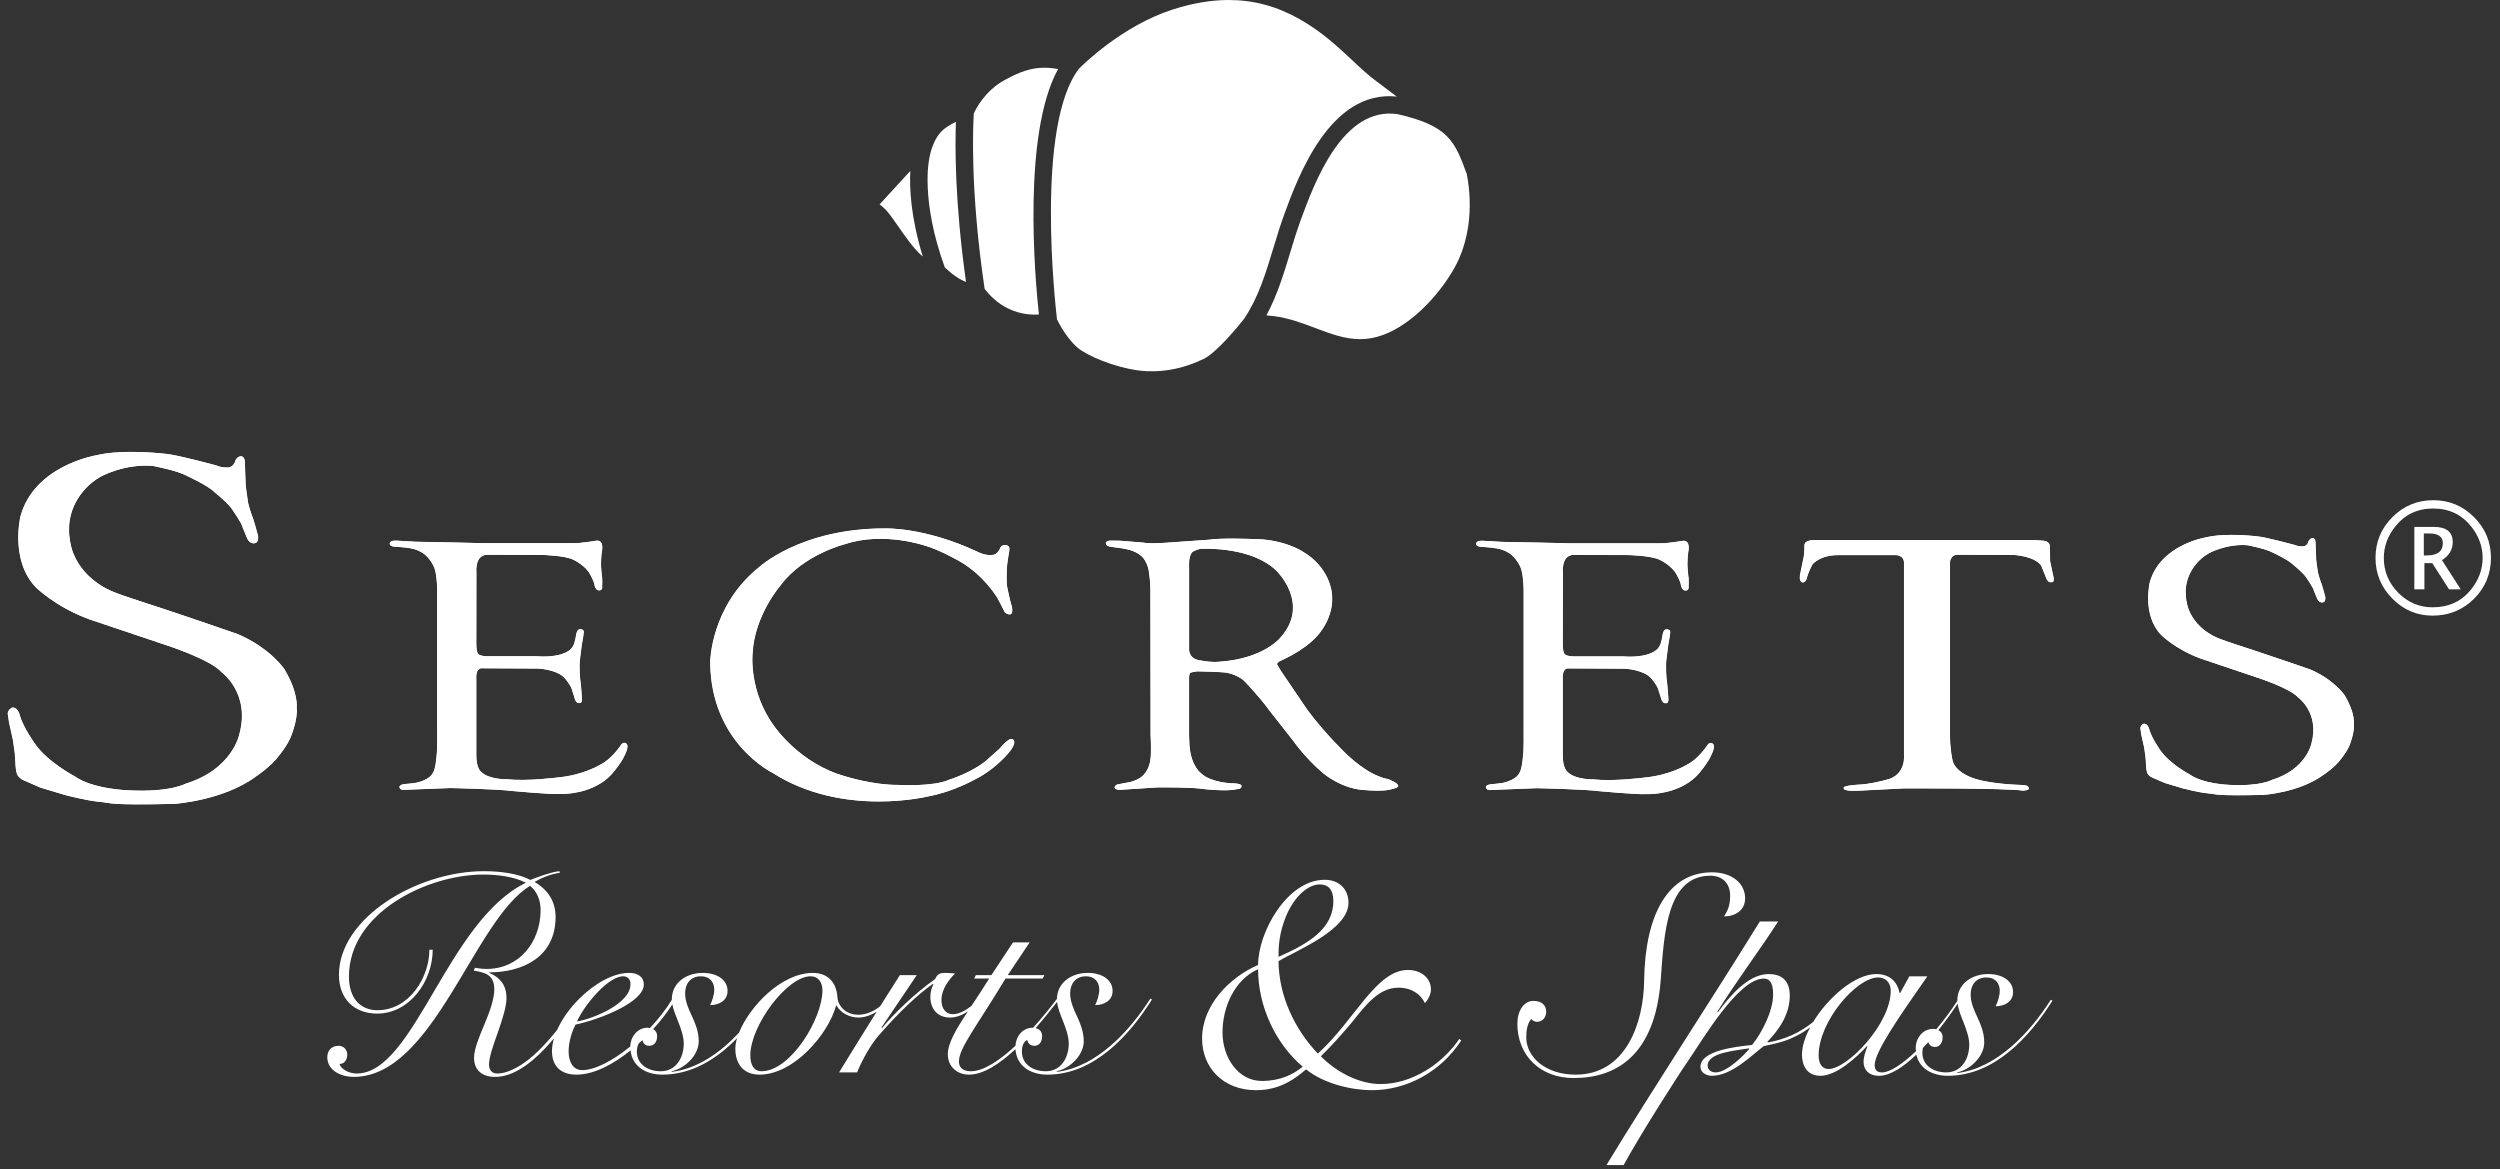
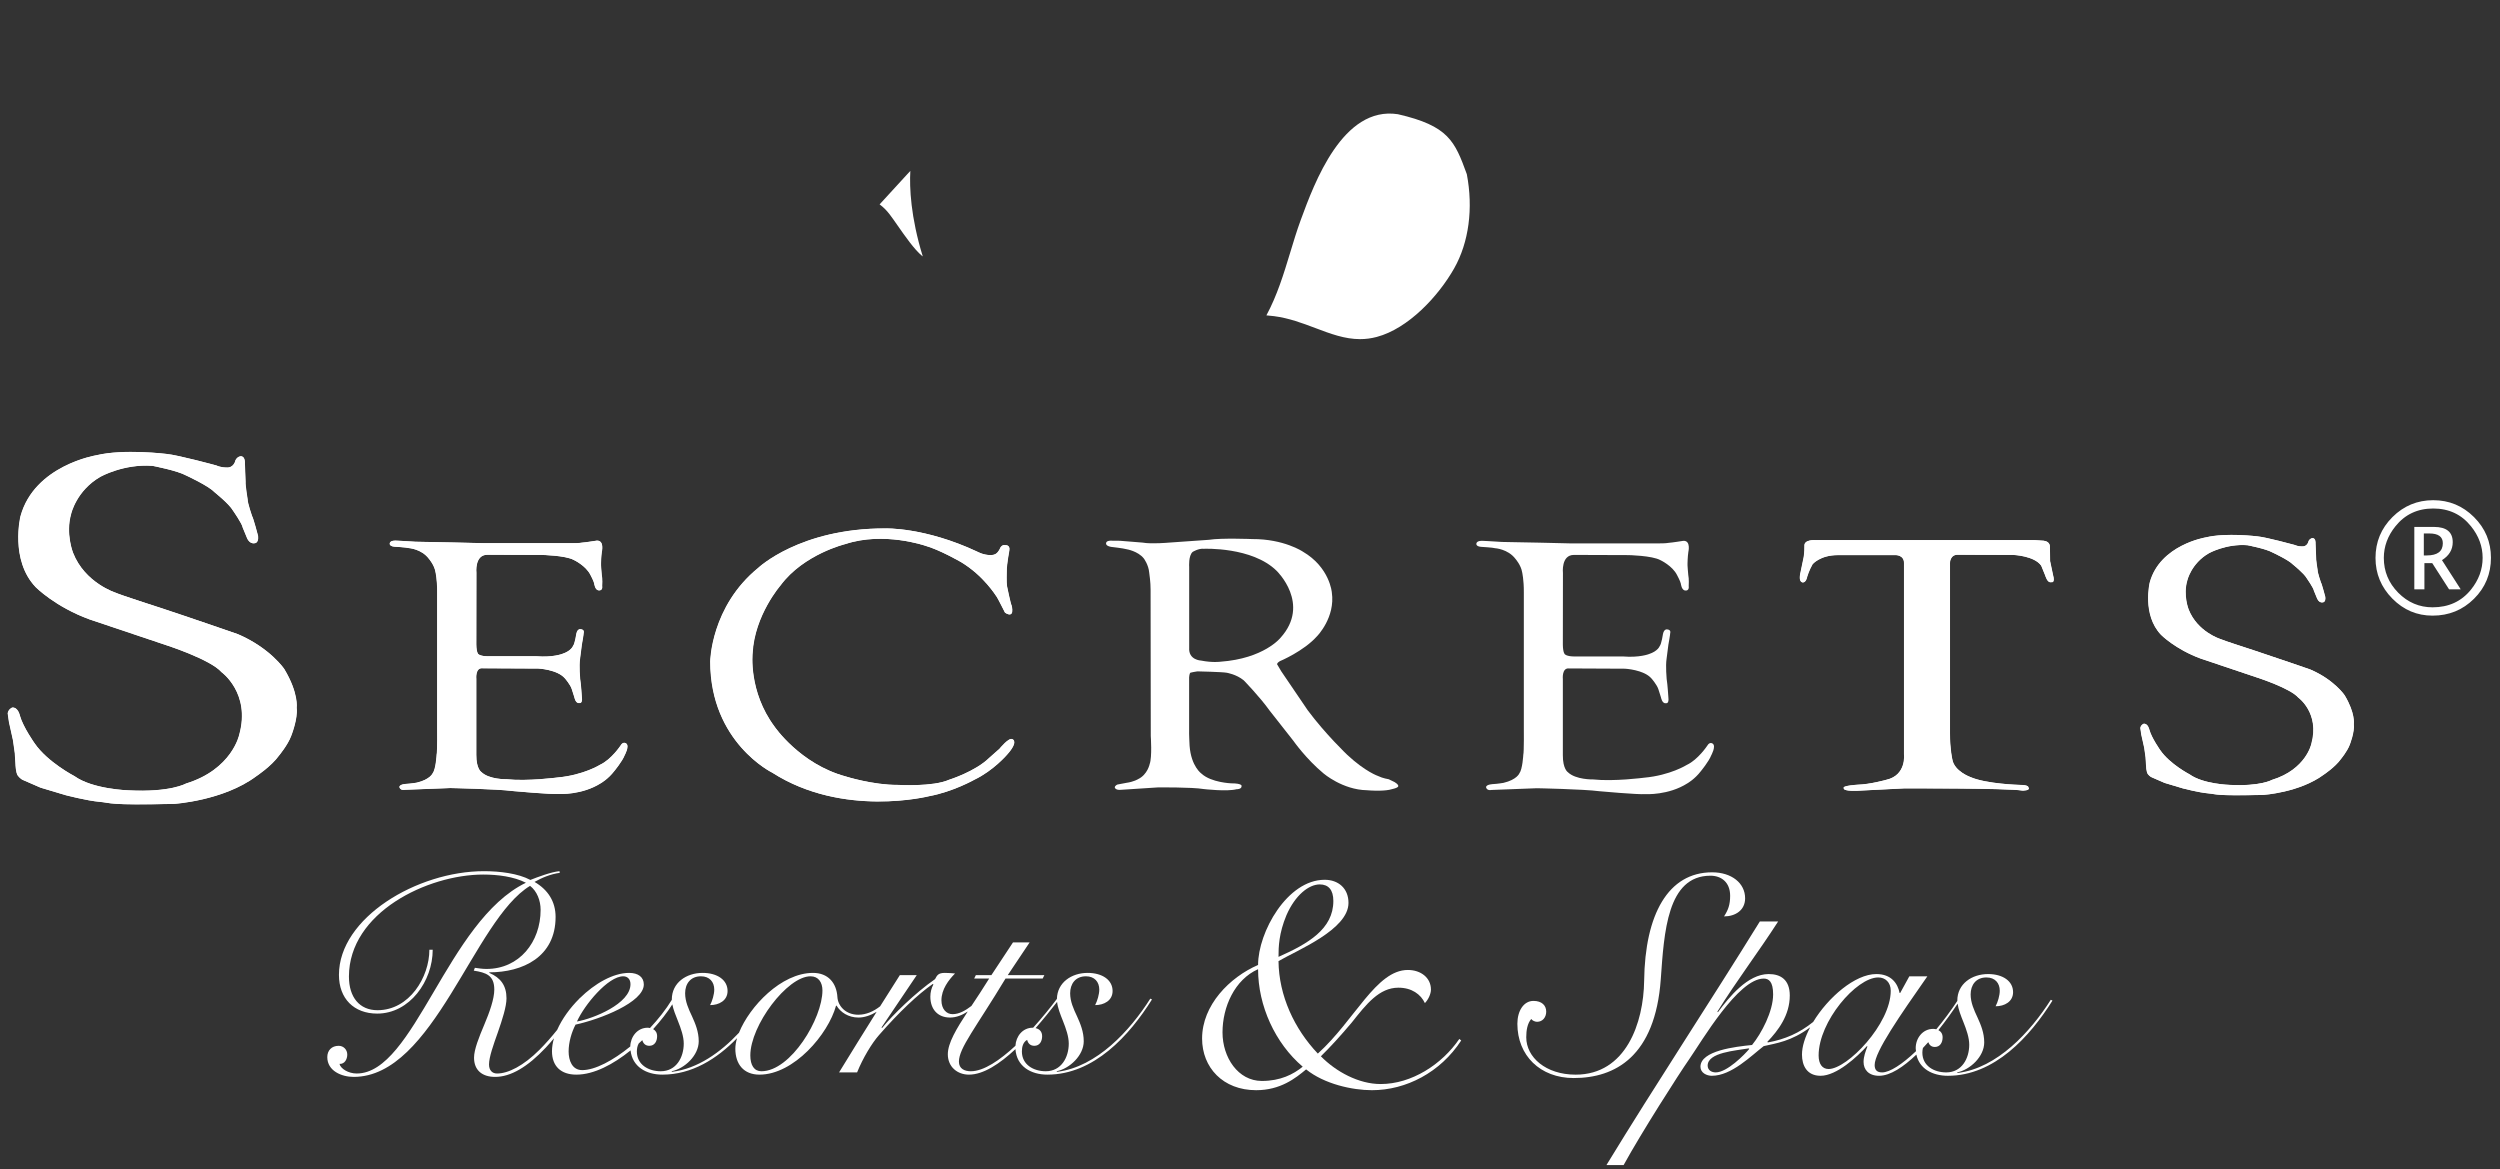
<svg xmlns="http://www.w3.org/2000/svg" width="216" height="101" viewBox="0 0 216 101" fill="none">
  <rect x="0" y="0" width="216" height="101" fill="#333333" stroke="none" />
  <path d="M210.173 53.191C208.826 53.191 207.667 52.701 206.698 51.718C205.728 50.736 205.244 49.565 205.244 48.204C205.244 46.827 205.731 45.651 206.706 44.677C207.683 43.704 208.858 43.217 210.231 43.217C211.604 43.217 212.779 43.704 213.754 44.677C214.73 45.651 215.218 46.822 215.218 48.191C215.218 49.586 214.729 50.768 213.751 51.738C212.773 52.708 211.58 53.191 210.173 53.191ZM210.173 52.472C211.565 52.472 212.673 51.962 213.493 50.941C214.164 50.108 214.499 49.194 214.499 48.197C214.499 47.212 214.164 46.301 213.493 45.468C212.673 44.446 211.584 43.935 210.231 43.935C208.876 43.935 207.789 44.446 206.968 45.468C206.298 46.301 205.962 47.214 205.962 48.204C205.962 49.367 206.377 50.368 207.206 51.211C208.039 52.052 209.028 52.472 210.173 52.472ZM208.597 50.916V45.526H210.292C210.833 45.526 211.239 45.636 211.51 45.856C211.78 46.076 211.916 46.404 211.916 46.844C211.916 47.167 211.838 47.459 211.682 47.718C211.526 47.978 211.294 48.204 210.986 48.396L212.604 50.916H211.598L210.147 48.657H209.469V50.916H208.597ZM209.418 47.99H209.664C210.129 47.99 210.479 47.902 210.711 47.726C210.944 47.55 211.06 47.285 211.06 46.932C211.06 46.652 210.963 46.442 210.767 46.302C210.573 46.161 210.28 46.091 209.891 46.091H209.418V47.99Z" fill="white" />
  <path d="M1.705 61.831C1.705 61.831 1.553 61.079 1.046 61.132C1.046 61.132 0.718 61.256 0.658 61.627L0.766 62.384L1.114 63.955L1.27 65.06L1.33 66.007C1.33 66.007 1.342 66.74 1.534 67.015C1.534 67.015 1.762 67.315 2.002 67.399L3.489 68.047L5.649 68.695C5.649 68.695 7.485 69.175 8.577 69.271C9.669 69.367 9.213 69.582 15.02 69.45C15.02 69.45 19.28 69.187 22.124 67.063C22.124 67.063 23.432 66.198 24.091 65.275C24.091 65.275 24.847 64.363 25.135 63.596C25.135 63.596 25.735 62.107 25.615 61.147C25.615 61.147 25.807 59.9 24.547 57.8C24.547 57.8 23.335 55.987 20.54 54.788C20.54 54.788 16.005 53.217 13.869 52.52C13.869 52.52 10.257 51.356 9.993 51.212C9.993 51.212 7.317 50.372 6.297 47.756C6.297 47.756 5.638 46.112 6.13 44.397C6.13 44.397 6.574 42.38 8.673 41.181C8.673 41.181 10.689 40.053 13.172 40.245C13.172 40.245 15.32 40.653 16.088 41.085C16.088 41.085 18.008 41.972 18.5 42.501C18.5 42.501 19.795 43.532 20.12 44.108C20.12 44.108 20.924 45.26 20.959 45.572L21.312 46.428C21.312 46.428 21.512 47.024 21.991 46.928C21.991 46.928 22.351 46.928 22.279 46.292C22.279 46.292 21.86 44.696 21.764 44.588C21.764 44.588 21.367 43.436 21.379 43.148C21.379 43.148 21.168 41.832 21.201 41.632L21.14 40.017C21.14 40.017 21.188 39.417 20.792 39.417C20.792 39.417 20.504 39.429 20.336 39.765C20.336 39.765 20.216 40.461 19.52 40.389C19.52 40.389 19.1 40.401 18.668 40.209C18.668 40.209 15.383 39.312 14.363 39.215C14.363 39.215 10.689 38.757 8.313 39.333C8.313 39.333 2.96 40.197 1.76 44.609C1.76 44.609 0.839 48.378 3.072 50.723C3.072 50.723 4.747 52.426 7.734 53.515L14.379 55.748C14.379 55.748 18.176 56.976 19.125 58.065C19.125 58.065 21.666 59.879 20.661 63.481C20.661 63.481 20.049 66.468 16.054 67.697C16.054 67.697 14.721 68.471 11.113 68.283C11.113 68.283 8.013 68.2 6.422 67.055C6.422 67.055 4.105 65.854 2.988 64.235C2.988 64.235 1.983 62.825 1.705 61.831Z" fill="white" />
  <path d="M41.78 46.929C41.78 46.929 36.66 46.804 35.884 46.804C35.884 46.804 34.842 46.741 34.716 46.733C34.591 46.725 34.222 46.71 34.222 46.71C34.222 46.71 33.705 46.663 33.666 46.945C33.666 46.945 33.603 47.188 34.065 47.227C34.065 47.227 35.139 47.29 35.281 47.345C35.281 47.345 36.402 47.407 37.052 48.278C37.052 48.278 37.523 48.819 37.617 49.407C37.617 49.407 37.774 50.057 37.766 51.155V62.829C37.766 62.829 37.789 64.954 37.719 65.197C37.719 65.197 37.656 66.436 37.382 66.796C37.382 66.796 37.17 67.345 36.002 67.62C36.002 67.62 35.422 67.714 35.147 67.722C35.147 67.722 34.504 67.737 34.504 67.996C34.504 67.996 34.544 68.317 34.983 68.231L38.887 68.082C38.887 68.082 42.909 68.161 44.289 68.341C44.289 68.341 47.637 68.647 48.287 68.592C48.287 68.592 50.255 68.709 51.902 67.659C51.902 67.659 52.529 67.306 53.062 66.608C53.062 66.608 53.76 65.761 53.956 65.244C53.956 65.244 54.387 64.468 54.097 64.24C54.097 64.24 53.838 64.013 53.611 64.413C53.611 64.413 52.819 65.612 51.847 66.067C51.847 66.067 50.42 66.969 48.162 67.173C48.162 67.173 45.551 67.518 43.74 67.322C43.74 67.322 42.25 67.361 41.568 66.694C41.568 66.694 41.129 66.42 41.137 65.221V58.65C41.137 58.65 41.035 57.67 41.67 57.733L46.5 57.757C46.5 57.757 48.138 57.835 48.797 58.603C48.797 58.603 49.267 59.136 49.393 59.536L49.612 60.226C49.612 60.226 49.714 60.806 50.051 60.736C50.051 60.736 50.326 60.814 50.255 60.234C50.255 60.234 50.185 59.089 50.106 58.642C50.106 58.642 50.004 57.529 50.098 56.91L50.255 55.687C50.255 55.687 50.42 54.777 50.412 54.683C50.412 54.683 50.523 54.387 50.142 54.359C50.142 54.359 49.887 54.307 49.793 54.738C49.793 54.738 49.659 55.64 49.502 55.804C49.502 55.804 49.361 56.236 48.569 56.494C48.569 56.494 47.754 56.816 46.335 56.698H42.227C42.227 56.698 41.576 56.729 41.317 56.518C41.317 56.518 41.145 56.4 41.137 55.679L41.145 49.485C41.145 49.485 40.972 47.925 42.094 47.925L46.798 47.941C46.798 47.941 48.836 47.98 49.557 48.372C49.557 48.372 50.608 48.858 51.008 49.673C51.008 49.673 51.29 50.199 51.329 50.402C51.329 50.402 51.393 51.02 51.749 51.001C51.749 51.001 52.074 51.045 52.011 50.598C52.011 50.598 52.05 49.987 51.972 49.65C51.972 49.65 51.887 48.728 51.91 48.644C51.91 48.644 51.917 48.097 51.98 47.674C51.98 47.674 52.222 46.675 51.548 46.708C51.548 46.708 50.553 46.867 50.279 46.882C50.279 46.882 50.043 46.937 49.306 46.929L41.78 46.929Z" fill="white" />
-   <path d="M135.648 46.941C135.648 46.941 130.528 46.816 129.752 46.816C129.752 46.816 128.709 46.753 128.584 46.745C128.459 46.737 128.09 46.721 128.09 46.721C128.09 46.721 127.573 46.674 127.533 46.957C127.533 46.957 127.471 47.2 127.933 47.239C127.933 47.239 129.007 47.302 129.148 47.356C129.148 47.356 130.27 47.419 130.92 48.289C130.92 48.289 131.391 48.83 131.485 49.418C131.485 49.418 131.642 50.069 131.634 51.167V62.842C131.634 62.842 131.657 64.967 131.587 65.21C131.587 65.21 131.524 66.448 131.25 66.809C131.25 66.809 131.038 67.358 129.87 67.632C129.87 67.632 129.29 67.726 129.015 67.734C129.015 67.734 128.372 67.75 128.372 68.009C128.372 68.009 128.411 68.33 128.851 68.244L132.755 68.095C132.755 68.095 136.777 68.173 138.157 68.353C138.157 68.353 141.504 68.659 142.155 68.604C142.155 68.604 144.123 68.722 145.77 67.671C145.77 67.671 146.397 67.319 146.93 66.621C146.93 66.621 147.628 65.774 147.824 65.257C147.824 65.257 148.255 64.481 147.965 64.253C147.965 64.253 147.706 64.026 147.479 64.426C147.479 64.426 146.687 65.625 145.715 66.08C145.715 66.08 144.288 66.982 142.03 67.185C142.03 67.185 139.419 67.53 137.608 67.334C137.608 67.334 136.118 67.374 135.436 66.707C135.436 66.707 134.997 66.433 135.005 65.233V58.662C135.005 58.662 134.903 57.682 135.538 57.745L140.368 57.768C140.368 57.768 142.006 57.847 142.665 58.615C142.665 58.615 143.135 59.148 143.261 59.548L143.48 60.238C143.48 60.238 143.582 60.818 143.919 60.747C143.919 60.747 144.194 60.826 144.123 60.246C144.123 60.246 144.053 59.101 143.974 58.654C143.974 58.654 143.872 57.541 143.966 56.921L144.123 55.698C144.123 55.698 144.288 54.789 144.28 54.695C144.28 54.695 144.392 54.4 144.01 54.371C144.01 54.371 143.755 54.319 143.661 54.75C143.661 54.75 143.527 55.651 143.37 55.816C143.37 55.816 143.229 56.247 142.437 56.506C142.437 56.506 141.622 56.827 140.203 56.71H136.095C136.095 56.71 135.444 56.741 135.185 56.529C135.185 56.529 135.013 56.412 135.005 55.691L135.013 49.497C135.013 49.497 134.84 47.937 135.961 47.937L140.666 47.952C140.666 47.952 142.704 47.992 143.425 48.383C143.425 48.383 144.476 48.87 144.876 49.685C144.876 49.685 145.158 50.21 145.197 50.414C145.197 50.414 145.261 51.032 145.618 51.013C145.618 51.013 145.942 51.057 145.879 50.61C145.879 50.61 145.918 49.999 145.84 49.661C145.84 49.661 145.755 48.741 145.778 48.657C145.778 48.657 145.785 48.109 145.848 47.686C145.848 47.686 146.09 46.688 145.416 46.721C145.416 46.721 144.421 46.878 144.147 46.894C144.147 46.894 143.911 46.949 143.174 46.941L135.648 46.941Z" fill="white" />
  <path d="M85.603 47.958C85.603 47.958 85.996 47.979 86.209 47.686C86.209 47.686 86.361 47.494 86.432 47.301C86.432 47.301 86.582 47.038 86.835 47.099C86.835 47.099 87.281 47.049 87.19 47.554C87.19 47.554 86.957 48.797 86.967 49.323C86.967 49.323 86.936 50.334 86.987 50.627C86.987 50.627 87.301 52.174 87.392 52.325C87.392 52.325 87.705 53.488 86.826 52.932C86.826 52.932 86.179 51.648 86.118 51.577C86.057 51.507 85.006 49.738 82.994 48.545C82.994 48.545 81.154 47.483 79.911 47.14C79.911 47.14 76.342 45.906 73.037 46.998C73.037 46.998 69.427 47.867 67.426 50.566C67.426 50.566 65.182 53.144 65.01 56.42C65.01 56.42 64.636 59.725 66.9 62.768C66.9 62.768 69.104 66.014 73.067 67.085C73.067 67.085 75.433 67.833 77.576 67.814C77.576 67.814 80.599 67.995 81.993 67.368C81.993 67.368 84.258 66.661 85.471 65.468L86.35 64.689C86.35 64.689 87.179 63.658 87.472 63.871C87.472 63.871 88.018 64.053 86.997 65.195C86.997 65.195 85.825 66.57 84.177 67.359C84.177 67.359 82.337 68.4 80.265 68.784C80.265 68.784 72.832 70.678 66.716 66.755C66.716 66.755 61.356 64.147 61.356 57.155C61.356 57.155 61.404 52.404 65.498 49.066C65.498 49.066 69.104 45.63 76.486 45.654C76.486 45.654 79.873 45.533 84.405 47.652C84.405 47.652 84.948 47.969 85.603 47.958Z" fill="white" />
-   <path d="M100.941 46.875C101.568 46.828 104.431 46.631 104.431 46.631C105.497 46.459 108.178 46.569 108.178 46.569C110.906 46.553 112.537 47.651 112.537 47.651C114.874 49.015 115.046 51.179 115.046 51.179C115.36 53.343 113.777 54.951 113.777 54.951C112.615 56.262 110.561 57.115 110.561 57.115C110.19 57.338 110.358 57.451 110.358 57.451L110.671 57.984L112.961 61.355C114.497 63.425 116.381 65.214 116.381 65.214C117.96 66.683 119.051 67.043 119.051 67.043C119.444 67.239 119.962 67.319 119.962 67.319L120.464 67.562C120.982 67.876 120.723 68.002 120.723 68.002C120.637 68.089 120.245 68.174 120.245 68.174C119.96 68.265 119.557 68.299 119.176 68.307C118.602 68.317 118.076 68.268 118.076 68.268C115.972 68.229 114.33 66.816 114.33 66.816C112.822 65.567 111.723 63.998 111.723 63.998L109.674 61.39C108.817 60.189 107.436 58.776 107.436 58.776C106.8 58.249 105.959 58.116 105.959 58.116C105.583 58.046 103.431 57.998 103.431 57.998C103.251 58.014 102.85 58.108 102.85 58.108C102.74 58.116 102.717 58.516 102.717 58.516V63.078C102.701 63.354 102.756 64.421 102.756 64.421C102.889 66.235 103.801 66.847 103.801 66.847C104.64 67.61 106.352 67.672 106.352 67.672C107.302 67.672 107.247 67.892 107.247 67.892C107.278 68.198 106.808 68.182 106.808 68.182C105.992 68.402 103.974 68.166 103.974 68.166C102.953 67.994 100.008 68.025 100.008 68.025L96.859 68.229C96.348 68.292 96.293 68.033 96.293 68.033C96.293 67.861 96.529 67.774 96.529 67.774L97.275 67.633C97.95 67.539 98.304 67.311 98.304 67.311C99.128 66.919 99.309 66 99.309 66C99.529 65.419 99.403 63.581 99.403 63.581L99.395 57.559L99.388 50.94C99.395 50.319 99.27 49.487 99.27 49.487C99.215 48.781 98.799 48.239 98.799 48.239C98.288 47.602 97.315 47.445 97.315 47.445C97.016 47.358 95.964 47.241 95.964 47.241C95.508 47.155 95.54 46.959 95.54 46.959C95.524 46.699 95.917 46.707 95.917 46.707L96.741 46.715L98.689 46.872C99.456 47.012 100.941 46.875 100.941 46.875ZM102.722 55.953C102.647 57.029 103.748 57.066 103.748 57.066C104.749 57.264 105.418 57.164 105.418 57.164C109.188 56.892 110.61 55.1 110.61 55.1C113.256 52.168 110.277 49.312 110.277 49.312C108.162 47.221 103.996 47.407 103.996 47.407C103.525 47.358 103.019 47.679 103.019 47.679C102.647 48.013 102.722 48.966 102.722 48.966L102.722 55.953Z" fill="white" />
  <path d="M185.691 63.047C185.691 63.047 185.578 62.491 185.204 62.529C185.204 62.529 184.961 62.621 184.917 62.896L184.997 63.456L185.255 64.616L185.369 65.431L185.413 66.131C185.413 66.131 185.422 66.672 185.564 66.876C185.564 66.876 185.733 67.097 185.91 67.16L187.009 67.638L188.604 68.117C188.604 68.117 189.96 68.471 190.767 68.542C191.573 68.612 191.237 68.772 195.526 68.675C195.526 68.675 198.673 68.48 200.774 66.912C200.774 66.912 201.739 66.273 202.227 65.59C202.227 65.59 202.785 64.917 202.999 64.349C202.999 64.349 203.441 63.25 203.353 62.541C203.353 62.541 203.494 61.62 202.564 60.069C202.564 60.069 201.669 58.73 199.603 57.844C199.603 57.844 196.253 56.683 194.676 56.169C194.676 56.169 192.008 55.309 191.813 55.203C191.813 55.203 189.836 54.581 189.083 52.65C189.083 52.65 188.596 51.435 188.959 50.168C188.959 50.168 189.286 48.679 190.838 47.792C190.838 47.792 192.326 46.96 194.161 47.101C194.161 47.101 195.749 47.403 196.314 47.721C196.314 47.721 197.733 48.377 198.098 48.767C198.098 48.767 199.053 49.529 199.293 49.955C199.293 49.955 199.887 50.805 199.914 51.037L200.174 51.669C200.174 51.669 200.321 52.109 200.675 52.038C200.675 52.038 200.942 52.038 200.888 51.568C200.888 51.568 200.577 50.389 200.508 50.309C200.508 50.309 200.215 49.459 200.223 49.246C200.223 49.246 200.068 48.273 200.092 48.126L200.046 46.933C200.046 46.933 200.082 46.489 199.79 46.489C199.79 46.489 199.577 46.499 199.452 46.747C199.452 46.747 199.364 47.261 198.85 47.208C198.85 47.208 198.54 47.217 198.22 47.074C198.22 47.074 195.794 46.411 195.041 46.341C195.041 46.341 192.326 46.002 190.572 46.428C190.572 46.428 186.618 47.066 185.731 50.324C185.731 50.324 185.051 53.108 186.701 54.841C186.701 54.841 187.938 56.099 190.144 56.903L195.053 58.553C195.053 58.553 197.857 59.46 198.558 60.264C198.558 60.264 200.435 61.605 199.693 64.265C199.693 64.265 199.24 66.472 196.29 67.38C196.29 67.38 195.305 67.951 192.639 67.813C192.639 67.813 190.351 67.75 189.176 66.905C189.176 66.905 187.464 66.016 186.638 64.821C186.638 64.821 185.897 63.781 185.691 63.047Z" fill="white" />
  <path d="M175.785 46.664H156.842C156.842 46.664 155.833 46.585 155.896 47.184C155.896 47.184 155.912 47.862 155.786 48.351L155.55 49.486C155.55 49.486 155.36 50.195 155.691 50.305C155.691 50.305 156.007 50.431 156.133 49.8C156.133 49.8 156.291 49.265 156.59 48.745C156.59 48.745 157.236 47.957 158.765 47.957H163.808C163.808 47.957 164.502 47.957 164.502 48.65V65.18C164.502 65.18 164.722 66.978 162.973 67.371C162.973 67.371 161.586 67.766 160.483 67.797C160.483 67.797 159.142 67.875 159.292 68.088C159.292 68.088 159.143 68.364 160.436 68.317L164.486 68.112C164.486 68.112 173.421 68.081 174.729 68.302C174.729 68.302 175.455 68.317 175.234 68.017C175.234 68.017 175.297 67.812 174.461 67.812C174.461 67.812 171.641 67.734 170.27 67.151C170.27 67.151 168.82 66.646 168.662 65.591C168.662 65.591 168.457 64.739 168.457 63.337V48.634C168.457 48.634 168.457 47.893 169.166 47.924L173.925 47.94C173.925 47.94 175.737 48.003 176.353 48.87L176.7 49.721C176.7 49.721 176.889 50.399 177.204 50.289C177.204 50.289 177.583 50.43 177.361 49.658L177.11 48.46C177.11 48.46 177.092 47.357 177.092 47.267C177.092 47.267 177.166 46.791 176.568 46.717L175.785 46.664Z" fill="white" />
  <path d="M1.729 61.839C1.729 61.839 1.577 61.088 1.069 61.139C1.069 61.139 0.742 61.264 0.682 61.635L0.79 62.392L1.138 63.963L1.294 65.068L1.354 66.015C1.354 66.015 1.366 66.747 1.558 67.023C1.558 67.023 1.786 67.323 2.026 67.407L3.513 68.055L5.673 68.703C5.673 68.703 7.509 69.183 8.601 69.279C9.693 69.375 9.237 69.59 15.044 69.458C15.044 69.458 19.304 69.195 22.148 67.071C22.148 67.071 23.456 66.206 24.115 65.283C24.115 65.283 24.871 64.371 25.159 63.603C25.159 63.603 25.759 62.116 25.639 61.155C25.639 61.155 25.831 59.908 24.571 57.808C24.571 57.808 23.359 55.996 20.564 54.796C20.564 54.796 16.028 53.225 13.893 52.529C13.893 52.529 10.281 51.365 10.017 51.221C10.017 51.221 7.341 50.38 6.321 47.764C6.321 47.764 5.662 46.121 6.154 44.405C6.154 44.405 6.597 42.389 8.697 41.189C8.697 41.189 10.713 40.061 13.196 40.253C13.196 40.253 15.344 40.661 16.112 41.093C16.112 41.093 18.032 41.981 18.524 42.508C18.524 42.508 19.819 43.54 20.143 44.117C20.143 44.117 20.947 45.268 20.983 45.58L21.336 46.437C21.336 46.437 21.535 47.032 22.015 46.936C22.015 46.936 22.375 46.936 22.303 46.3C22.303 46.3 21.884 44.704 21.788 44.596C21.788 44.596 21.391 43.445 21.403 43.157C21.403 43.157 21.191 41.84 21.226 41.64L21.163 40.025C21.163 40.025 21.212 39.425 20.816 39.425C20.816 39.425 20.528 39.437 20.36 39.773C20.36 39.773 20.24 40.469 19.544 40.397C19.544 40.397 19.124 40.409 18.692 40.217C18.692 40.217 15.407 39.319 14.387 39.224C14.387 39.224 10.713 38.766 8.337 39.341C8.337 39.341 2.984 40.205 1.784 44.617C1.784 44.617 0.862 48.386 3.096 50.731C3.096 50.731 4.771 52.434 7.758 53.523L14.403 55.756C14.403 55.756 18.2 56.984 19.149 58.073C19.149 58.073 21.69 59.887 20.685 63.489C20.685 63.489 20.073 66.476 16.078 67.705C16.078 67.705 14.745 68.479 11.136 68.291C11.136 68.291 8.037 68.208 6.446 67.063C6.446 67.063 4.129 65.862 3.012 64.243C3.012 64.243 2.007 62.833 1.729 61.839Z" fill="white" />
  <path d="M41.804 46.937C41.804 46.937 36.684 46.812 35.908 46.812C35.908 46.812 34.865 46.749 34.74 46.741C34.614 46.733 34.246 46.718 34.246 46.718C34.246 46.718 33.729 46.67 33.689 46.953C33.689 46.953 33.627 47.196 34.089 47.235C34.089 47.235 35.163 47.298 35.304 47.353C35.304 47.353 36.426 47.415 37.076 48.286C37.076 48.286 37.547 48.827 37.641 49.414C37.641 49.414 37.798 50.065 37.79 51.163V62.837C37.79 62.837 37.813 64.962 37.743 65.205C37.743 65.205 37.68 66.444 37.406 66.804C37.406 66.804 37.194 67.353 36.026 67.627C36.026 67.627 35.446 67.722 35.171 67.729C35.171 67.729 34.528 67.745 34.528 68.004C34.528 68.004 34.568 68.325 35.007 68.239L38.911 68.09C38.911 68.09 42.933 68.168 44.313 68.349C44.313 68.349 47.66 68.654 48.311 68.6C48.311 68.6 50.279 68.717 51.925 67.667C51.925 67.667 52.553 67.314 53.086 66.616C53.086 66.616 53.784 65.769 53.98 65.252C53.98 65.252 54.411 64.476 54.121 64.248C54.121 64.248 53.862 64.021 53.635 64.421C53.635 64.421 52.843 65.62 51.871 66.075C51.871 66.075 50.444 66.977 48.186 67.18C48.186 67.18 45.575 67.525 43.764 67.329C43.764 67.329 42.274 67.369 41.592 66.702C41.592 66.702 41.153 66.428 41.161 65.228V58.658C41.161 58.658 41.059 57.678 41.694 57.741L46.524 57.764C46.524 57.764 48.162 57.843 48.821 58.611C48.821 58.611 49.291 59.144 49.417 59.544L49.636 60.234C49.636 60.234 49.738 60.814 50.075 60.743C50.075 60.743 50.35 60.822 50.279 60.242C50.279 60.242 50.209 59.097 50.13 58.65C50.13 58.65 50.028 57.537 50.122 56.917L50.279 55.694C50.279 55.694 50.444 54.785 50.436 54.691C50.436 54.691 50.547 54.395 50.166 54.367C50.166 54.367 49.911 54.315 49.816 54.746C49.816 54.746 49.683 55.648 49.526 55.812C49.526 55.812 49.385 56.243 48.593 56.502C48.593 56.502 47.778 56.824 46.359 56.706H42.251C42.251 56.706 41.6 56.737 41.341 56.526C41.341 56.526 41.169 56.408 41.161 55.687L41.169 49.493C41.169 49.493 40.996 47.933 42.117 47.933L46.822 47.948C46.822 47.948 48.86 47.988 49.581 48.38C49.581 48.38 50.632 48.866 51.032 49.681C51.032 49.681 51.314 50.206 51.353 50.41C51.353 50.41 51.417 51.028 51.773 51.009C51.773 51.009 52.098 51.053 52.035 50.606C52.035 50.606 52.074 49.995 51.996 49.658C51.996 49.658 51.911 48.737 51.934 48.652C51.934 48.652 51.941 48.105 52.004 47.682C52.004 47.682 52.245 46.684 51.572 46.717C51.572 46.717 50.577 46.874 50.303 46.89C50.303 46.89 50.067 46.945 49.33 46.937H41.804Z" fill="white" />
  <path d="M135.673 46.949C135.673 46.949 130.553 46.824 129.777 46.824C129.777 46.824 128.734 46.761 128.609 46.753C128.483 46.745 128.115 46.73 128.115 46.73C128.115 46.73 127.597 46.683 127.558 46.965C127.558 46.965 127.496 47.208 127.958 47.247C127.958 47.247 129.032 47.31 129.173 47.365C129.173 47.365 130.294 47.428 130.945 48.298C130.945 48.298 131.416 48.839 131.51 49.427C131.51 49.427 131.667 50.078 131.659 51.175V62.849C131.659 62.849 131.682 64.975 131.612 65.218C131.612 65.218 131.549 66.456 131.274 66.817C131.274 66.817 131.063 67.366 129.895 67.64C129.895 67.64 129.314 67.734 129.04 67.742C129.04 67.742 128.397 67.758 128.397 68.016C128.397 68.016 128.436 68.338 128.875 68.252L132.78 68.103C132.78 68.103 136.802 68.181 138.182 68.361C138.182 68.361 141.529 68.667 142.18 68.612C142.18 68.612 144.148 68.73 145.794 67.679C145.794 67.679 146.422 67.326 146.955 66.629C146.955 66.629 147.652 65.782 147.849 65.264C147.849 65.264 148.28 64.488 147.99 64.261C147.99 64.261 147.731 64.034 147.504 64.433C147.504 64.433 146.712 65.633 145.739 66.088C145.739 66.088 144.313 66.989 142.055 67.193C142.055 67.193 139.444 67.538 137.633 67.342C137.633 67.342 136.143 67.381 135.461 66.715C135.461 66.715 135.022 66.441 135.03 65.241V58.67C135.03 58.67 134.928 57.69 135.563 57.753L140.393 57.776C140.393 57.776 142.031 57.855 142.69 58.623C142.69 58.623 143.16 59.156 143.286 59.556L143.505 60.246C143.505 60.246 143.607 60.826 143.944 60.755C143.944 60.755 144.219 60.834 144.148 60.254C144.148 60.254 144.077 59.109 143.999 58.662C143.999 58.662 143.897 57.549 143.991 56.93L144.148 55.707C144.148 55.707 144.313 54.797 144.305 54.703C144.305 54.703 144.416 54.408 144.035 54.379C144.035 54.379 143.779 54.327 143.685 54.758C143.685 54.758 143.552 55.66 143.395 55.824C143.395 55.824 143.254 56.255 142.462 56.514C142.462 56.514 141.647 56.836 140.228 56.718H136.12C136.12 56.718 135.469 56.749 135.21 56.538C135.21 56.538 135.038 56.42 135.03 55.699L135.038 49.505C135.038 49.505 134.865 47.945 135.986 47.945L140.69 47.961C140.69 47.961 142.729 48 143.45 48.392C143.45 48.392 144.501 48.878 144.901 49.693C144.901 49.693 145.183 50.219 145.222 50.422C145.222 50.422 145.286 51.04 145.641 51.021C145.641 51.021 145.967 51.065 145.904 50.618C145.904 50.618 145.943 50.007 145.865 49.67C145.865 49.67 145.78 48.749 145.802 48.665C145.802 48.665 145.81 48.117 145.873 47.694C145.873 47.694 146.114 46.696 145.441 46.728C145.441 46.728 144.446 46.886 144.171 46.902C144.171 46.902 143.936 46.957 143.199 46.949L135.673 46.949Z" fill="white" />
  <path d="M85.626 47.967C85.626 47.967 86.02 47.987 86.233 47.694C86.233 47.694 86.385 47.502 86.455 47.31C86.455 47.31 86.606 47.047 86.859 47.107C86.859 47.107 87.305 47.057 87.214 47.562C87.214 47.562 86.981 48.806 86.991 49.331C86.991 49.331 86.96 50.343 87.011 50.636C87.011 50.636 87.325 52.182 87.416 52.334C87.416 52.334 87.728 53.496 86.849 52.94C86.849 52.94 86.203 51.657 86.142 51.585C86.081 51.515 85.029 49.746 83.018 48.553C83.018 48.553 81.178 47.492 79.935 47.148C79.935 47.148 76.366 45.914 73.06 47.006C73.06 47.006 69.451 47.876 67.45 50.575C67.45 50.575 65.206 53.152 65.034 56.428C65.034 56.428 64.66 59.733 66.925 62.776C66.925 62.776 69.128 66.022 73.091 67.093C73.091 67.093 75.457 67.841 77.6 67.822C77.6 67.822 80.622 68.003 82.017 67.377C82.017 67.377 84.282 66.669 85.495 65.476L86.374 64.697C86.374 64.697 87.203 63.666 87.496 63.879C87.496 63.879 88.042 64.061 87.021 65.203C87.021 65.203 85.849 66.578 84.201 67.367C84.201 67.367 82.361 68.408 80.289 68.792C80.289 68.792 72.856 70.686 66.74 66.763C66.74 66.763 61.38 64.155 61.38 57.163C61.38 57.163 61.428 52.412 65.521 49.074C65.521 49.074 69.128 45.638 76.51 45.663C76.51 45.663 79.897 45.541 84.429 47.66C84.429 47.66 84.972 47.977 85.626 47.967Z" fill="white" />
  <path d="M100.965 46.884C101.592 46.837 104.454 46.639 104.454 46.639C105.52 46.467 108.202 46.576 108.202 46.576C110.93 46.561 112.561 47.658 112.561 47.658C114.897 49.023 115.07 51.186 115.07 51.186C115.384 53.351 113.801 54.959 113.801 54.959C112.638 56.27 110.585 57.123 110.585 57.123C110.215 57.346 110.381 57.459 110.381 57.459L110.695 57.992L112.984 61.363C114.521 63.433 116.405 65.221 116.405 65.221C117.983 66.691 119.075 67.051 119.075 67.051C119.468 67.247 119.986 67.327 119.986 67.327L120.488 67.57C121.007 67.884 120.748 68.01 120.748 68.01C120.662 68.097 120.269 68.182 120.269 68.182C119.984 68.273 119.582 68.307 119.2 68.314C118.626 68.325 118.101 68.276 118.101 68.276C115.996 68.237 114.354 66.824 114.354 66.824C112.846 65.575 111.747 64.005 111.747 64.005L109.697 61.398C108.842 60.197 107.46 58.783 107.46 58.783C106.824 58.257 105.984 58.124 105.984 58.124C105.607 58.053 103.455 58.006 103.455 58.006C103.274 58.022 102.874 58.116 102.874 58.116C102.764 58.124 102.74 58.524 102.74 58.524V63.086C102.725 63.361 102.78 64.429 102.78 64.429C102.914 66.243 103.824 66.855 103.824 66.855C104.665 67.618 106.376 67.68 106.376 67.68C107.327 67.68 107.272 67.9 107.272 67.9C107.303 68.206 106.832 68.19 106.832 68.19C106.015 68.409 103.998 68.174 103.998 68.174C102.977 68.002 100.032 68.033 100.032 68.033L96.883 68.237C96.372 68.3 96.317 68.041 96.317 68.041C96.317 67.868 96.553 67.782 96.553 67.782L97.299 67.641C97.975 67.547 98.327 67.319 98.327 67.319C99.153 66.927 99.333 66.007 99.333 66.007C99.553 65.427 99.427 63.589 99.427 63.589L99.419 57.567L99.411 50.947C99.419 50.327 99.294 49.495 99.294 49.495C99.239 48.788 98.822 48.246 98.822 48.246C98.313 47.61 97.338 47.453 97.338 47.453C97.039 47.367 95.988 47.249 95.988 47.249C95.532 47.163 95.563 46.967 95.563 46.967C95.548 46.707 95.941 46.715 95.941 46.715L96.765 46.723L98.713 46.88C99.481 47.019 100.965 46.884 100.965 46.884ZM102.745 55.961C102.672 57.037 103.771 57.073 103.771 57.073C104.773 57.271 105.441 57.172 105.441 57.172C109.213 56.9 110.635 55.107 110.635 55.107C113.281 52.177 110.301 49.319 110.301 49.319C108.186 47.23 104.019 47.415 104.019 47.415C103.549 47.366 103.042 47.688 103.042 47.688C102.671 48.021 102.745 48.974 102.745 48.974L102.745 55.961Z" fill="white" />
  <path d="M185.715 63.054C185.715 63.054 185.602 62.499 185.228 62.537C185.228 62.537 184.985 62.629 184.941 62.905L185.021 63.463L185.278 64.624L185.393 65.439L185.437 66.139C185.437 66.139 185.447 66.68 185.588 66.883C185.588 66.883 185.756 67.105 185.934 67.168L187.033 67.646L188.628 68.124C188.628 68.124 189.983 68.479 190.791 68.549C191.597 68.62 191.26 68.78 195.55 68.683C195.55 68.683 198.696 68.488 200.798 66.92C200.798 66.92 201.763 66.281 202.251 65.598C202.251 65.598 202.81 64.924 203.022 64.357C203.022 64.357 203.464 63.257 203.376 62.549C203.376 62.549 203.518 61.627 202.587 60.077C202.587 60.077 201.692 58.738 199.626 57.851C199.626 57.851 196.277 56.691 194.699 56.177C194.699 56.177 192.032 55.317 191.837 55.21C191.837 55.21 189.86 54.589 189.106 52.657C189.106 52.657 188.619 51.443 188.983 50.176C188.983 50.176 189.311 48.687 190.862 47.799C190.862 47.799 192.351 46.967 194.185 47.109C194.185 47.109 195.772 47.41 196.339 47.729C196.339 47.729 197.757 48.385 198.121 48.775C198.121 48.775 199.078 49.537 199.317 49.963C199.317 49.963 199.911 50.813 199.937 51.044L200.198 51.676C200.198 51.676 200.346 52.116 200.7 52.046C200.7 52.046 200.966 52.046 200.912 51.576C200.912 51.576 200.602 50.396 200.532 50.317C200.532 50.317 200.238 49.466 200.248 49.254C200.248 49.254 200.091 48.281 200.116 48.134L200.069 46.941C200.069 46.941 200.106 46.497 199.814 46.497C199.814 46.497 199.601 46.507 199.477 46.755C199.477 46.755 199.388 47.268 198.874 47.215C198.874 47.215 198.564 47.224 198.244 47.082C198.244 47.082 195.818 46.419 195.065 46.349C195.065 46.349 192.351 46.01 190.596 46.436C190.596 46.436 186.641 47.074 185.754 50.332C185.754 50.332 185.074 53.116 186.725 54.849C186.725 54.849 187.961 56.107 190.168 56.911L195.076 58.561C195.076 58.561 197.881 59.467 198.582 60.272C198.582 60.272 200.459 61.613 199.718 64.273C199.718 64.273 199.265 66.48 196.313 67.387C196.313 67.387 195.329 67.959 192.662 67.82C192.662 67.82 190.374 67.758 189.199 66.913C189.199 66.913 187.487 66.024 186.662 64.828C186.662 64.828 185.92 63.789 185.715 63.054Z" fill="white" />
  <path d="M175.809 46.672H156.866C156.866 46.672 155.857 46.593 155.921 47.193C155.921 47.193 155.936 47.87 155.81 48.359L155.574 49.494C155.574 49.494 155.385 50.202 155.716 50.313C155.716 50.313 156.031 50.439 156.157 49.809C156.157 49.809 156.315 49.273 156.615 48.753C156.615 48.753 157.26 47.965 158.789 47.965H163.832C163.832 47.965 164.525 47.965 164.525 48.658V65.188C164.525 65.188 164.746 66.986 162.996 67.379C162.996 67.379 161.611 67.773 160.507 67.805C160.507 67.805 159.166 67.883 159.316 68.096C159.316 68.096 159.168 68.372 160.459 68.325L164.51 68.12C164.51 68.12 173.445 68.089 174.754 68.309C174.754 68.309 175.479 68.325 175.258 68.025C175.258 68.025 175.321 67.82 174.486 67.82C174.486 67.82 171.666 67.742 170.294 67.159C170.294 67.159 168.844 66.654 168.686 65.599C168.686 65.599 168.482 64.747 168.482 63.345V48.642C168.482 48.642 168.482 47.901 169.19 47.933L173.95 47.948C173.95 47.948 175.762 48.011 176.377 48.878L176.723 49.729C176.723 49.729 176.913 50.407 177.228 50.297C177.228 50.297 177.606 50.439 177.386 49.666L177.133 48.469C177.133 48.469 177.116 47.365 177.116 47.275C177.116 47.275 177.19 46.799 176.592 46.725L175.809 46.672Z" fill="white" />
  <path d="M119.287 93.661C117.391 93.661 115.431 92.595 114.123 91.263C114.907 90.498 115.823 89.499 116.803 88.333C118.045 86.768 119.156 85.336 120.823 85.336C121.967 85.336 122.751 85.902 123.111 86.668C123.405 86.368 123.634 85.869 123.634 85.503C123.634 84.471 122.751 83.805 121.64 83.805C118.895 83.805 117.064 88.133 113.861 91.03C111.835 88.899 110.495 86.036 110.463 83.039C112.129 82.073 116.509 80.308 116.509 78.011C116.509 76.746 115.626 76.013 114.45 76.013C111.214 76.013 108.698 80.542 108.698 83.371C106.246 84.438 103.861 86.835 103.861 89.731C103.861 92.228 105.658 94.193 108.534 94.193C110.626 94.193 111.933 93.161 112.848 92.395C114.417 93.661 116.835 94.193 118.535 94.193C121.477 94.193 124.45 92.662 126.248 89.898L126.084 89.764C124.581 91.962 121.967 93.661 119.287 93.661ZM111.148 79.076C111.901 77.345 113.077 76.413 114.025 76.413C114.776 76.413 115.201 76.879 115.201 77.845C115.201 80.275 113.012 81.541 110.463 82.673C110.463 81.807 110.495 80.641 111.148 79.076ZM109.024 93.394C106.966 93.394 105.625 91.362 105.625 89.199C105.625 87.001 106.672 84.637 108.698 83.738C108.698 86.901 110.168 90.13 112.554 92.162C111.737 92.828 110.626 93.394 109.024 93.394Z" fill="white" />
  <path d="M91.335 92.605L91.287 92.556C92.413 92.336 93.635 91.188 93.635 89.968C93.635 89.137 93.347 88.454 93.06 87.819C92.749 87.16 92.461 86.525 92.461 85.817C92.461 85.011 92.916 84.352 93.827 84.352C94.57 84.352 94.978 84.84 94.978 85.499C94.978 85.914 94.81 86.476 94.619 86.842C95.385 86.842 96.128 86.451 96.128 85.621C96.128 84.669 95.241 84.058 93.971 84.058C92.575 84.058 91.348 84.894 91.317 86.302C90.765 87.036 90.052 87.923 89.258 88.8C89.246 88.799 89.237 88.795 89.225 88.795C88.352 88.795 87.78 89.54 87.734 90.354C86.393 91.6 84.996 92.556 83.88 92.556C83.329 92.556 82.851 92.336 82.851 91.725C82.851 90.553 84.312 88.795 86.877 84.547H90.088L90.232 84.254H87.069L88.962 81.421H87.524L85.654 84.254H84.312L84.168 84.547H85.463C84.936 85.402 84.414 86.185 83.931 86.914C83.441 87.291 82.884 87.624 82.299 87.624C81.772 87.624 81.34 87.184 81.34 86.427C81.34 85.474 81.964 84.669 82.515 84.108C82.227 84.083 81.964 84.058 81.628 84.058C81.053 84.058 80.957 84.279 80.789 84.595C79.064 85.792 77.122 87.697 76.211 88.82L76.163 88.771L79.207 84.254H77.745C77.164 85.158 76.606 86.051 76.041 86.947C75.471 87.39 74.837 87.673 74.15 87.673C73.072 87.673 72.401 86.916 72.353 86.158C72.281 84.913 71.538 84.058 70.244 84.058C67.499 84.058 64.757 86.965 63.849 89.227C62.252 90.93 60.278 92.337 58.069 92.605L58.021 92.556C59.147 92.336 60.37 91.188 60.37 89.968C60.37 89.137 60.082 88.454 59.795 87.819C59.483 87.16 59.195 86.525 59.195 85.816C59.195 85.011 59.651 84.352 60.562 84.352C61.305 84.352 61.712 84.84 61.712 85.499C61.712 85.914 61.544 86.476 61.352 86.842C62.119 86.842 62.862 86.451 62.862 85.621C62.862 84.669 61.976 84.058 60.705 84.058C59.291 84.058 58.045 84.913 58.045 86.353C58.045 86.363 58.048 86.373 58.048 86.382C57.526 87.231 56.874 88.057 56.156 88.823C56.092 88.812 56.031 88.795 55.96 88.795C55.063 88.795 54.474 89.578 54.456 90.417C52.952 91.641 51.403 92.458 50.304 92.458C49.417 92.458 49.129 91.603 49.129 90.846C49.129 90.041 49.393 89.162 49.728 88.527C51.862 88.063 55.625 86.598 55.625 85.06C55.625 84.425 55.145 84.058 54.354 84.058C52.98 84.058 51.387 84.975 50.101 86.237L50.089 86.232C50.079 86.248 50.069 86.262 50.059 86.278C49.241 87.089 48.558 88.038 48.138 88.984C47.645 89.596 47.139 90.174 46.613 90.7C45.223 92.092 43.905 92.751 42.946 92.751C42.515 92.751 42.251 92.458 42.251 91.969C42.251 91.335 42.635 90.261 43.018 89.186C43.401 88.087 43.761 86.965 43.761 86.256C43.761 85.157 43.258 84.474 42.275 84.058V84.01C45.151 84.01 48.003 82.692 48.003 79.224C48.003 77.905 47.356 76.88 46.182 76.197C46.829 75.83 47.596 75.513 48.363 75.415L48.339 75.269C47.596 75.342 46.445 75.781 45.823 76.026C44.768 75.464 43.186 75.269 41.82 75.269C36.044 75.269 29.285 79.297 29.285 84.229C29.285 86.281 30.579 87.575 32.592 87.575C35.396 87.575 37.386 84.766 37.386 82.057H37.098C37.098 84.425 35.373 87.282 32.616 87.282C31.059 87.282 30.148 86.158 30.148 84.376C30.148 78.833 36.954 75.562 41.748 75.562C42.994 75.562 44.384 75.733 45.439 76.27C38.632 79.566 35.804 92.751 30.819 92.751C30.1 92.751 29.428 92.336 29.333 91.921C29.788 91.945 30.004 91.506 30.004 91.115C30.004 90.7 29.693 90.358 29.261 90.358C28.662 90.358 28.278 90.749 28.278 91.335C28.278 92.531 29.524 93.044 30.555 93.044C37.482 93.044 40.933 79.468 45.798 76.538C46.398 77.002 46.709 77.808 46.709 78.613C46.709 81.397 44.864 83.717 42.035 83.717C41.7 83.717 41.364 83.668 41.029 83.619L40.933 83.863C41.987 84.034 42.707 84.254 42.707 85.499C42.707 86.305 42.299 87.453 41.844 88.527C41.389 89.601 40.957 90.676 40.957 91.384C40.957 92.483 41.676 93.044 42.778 93.044C44.121 93.044 45.583 92.189 47.164 90.505C47.416 90.24 47.638 89.975 47.863 89.711C47.752 90.092 47.691 90.466 47.691 90.822C47.691 92.116 48.458 92.849 49.8 92.849C51.32 92.849 52.99 91.956 54.48 90.756C54.634 92.158 55.821 92.849 57.23 92.849C59.781 92.849 61.943 91.484 63.682 89.697C63.585 90.024 63.533 90.33 63.533 90.603C63.533 91.945 64.252 92.849 65.618 92.849C68.59 92.849 71.562 89.357 72.234 86.891H72.281C72.617 87.453 73.288 87.916 74.175 87.916C74.683 87.916 75.226 87.727 75.742 87.42C74.643 89.171 73.56 90.914 72.497 92.653H74.054C74.558 91.408 75.324 90.138 75.948 89.43C77.698 87.429 79.303 85.914 80.597 85.011L80.645 85.06C80.477 85.353 80.382 85.743 80.382 86.109C80.382 87.233 81.053 87.916 82.084 87.916C82.642 87.916 83.155 87.693 83.614 87.393C82.625 88.899 81.892 90.125 81.892 91.09C81.892 92.189 82.731 92.849 83.713 92.849C84.962 92.849 86.37 91.922 87.735 90.646C87.835 92.123 89.049 92.849 90.496 92.849C94.522 92.849 97.59 89.455 99.531 86.353L99.387 86.281C97.638 89.04 94.762 92.189 91.335 92.605ZM53.851 84.352C54.211 84.352 54.474 84.595 54.474 85.035C54.474 86.721 51.262 88.014 49.849 88.258C50.496 86.818 52.533 84.352 53.851 84.352ZM57.086 92.556C56.031 92.556 55.025 91.994 55.025 90.846C55.025 90.605 55.071 90.359 55.185 90.156C55.289 90.062 55.392 89.967 55.495 89.87C55.571 90.148 55.756 90.358 56.103 90.358C56.559 90.358 56.775 89.968 56.775 89.528C56.775 89.229 56.639 89.033 56.432 88.917C57.099 88.185 57.668 87.443 58.089 86.776C58.174 87.226 58.373 87.711 58.572 88.21C58.836 88.869 59.076 89.553 59.076 90.163C59.076 91.359 58.429 92.556 57.086 92.556ZM65.786 92.556C65.163 92.556 64.828 92.043 64.828 91.188C64.828 88.6 68.015 84.352 70.028 84.352C70.723 84.352 71.059 84.889 71.059 85.573C71.059 87.99 68.327 92.556 65.786 92.556ZM90.352 92.556C89.298 92.556 88.291 91.994 88.291 90.846C88.291 90.456 88.387 90.041 88.746 89.845C88.818 90.138 89.01 90.358 89.369 90.358C89.825 90.358 90.04 89.968 90.04 89.528C90.04 89.132 89.814 88.905 89.474 88.83C90.138 88.073 90.766 87.292 91.333 86.561C91.385 87.071 91.606 87.629 91.838 88.21C92.101 88.869 92.341 89.553 92.341 90.163C92.341 91.359 91.694 92.556 90.352 92.556Z" fill="white" />
  <path d="M143.492 84.598C143.78 80.544 144.043 75.661 147.782 75.661C148.717 75.661 149.484 76.222 149.484 77.395C149.484 78.176 149.316 78.615 148.957 79.177C149.939 79.177 150.778 78.64 150.778 77.614C150.778 76.296 149.604 75.368 147.926 75.368C144.139 75.368 142.126 78.982 142.054 84.744C142.006 88.358 140.496 92.85 136.134 92.85C133.546 92.85 131.868 91.336 131.868 89.627C131.868 89.017 131.964 88.431 132.299 88.04C132.395 88.186 132.635 88.284 132.803 88.284C133.282 88.284 133.593 87.894 133.593 87.406C133.593 86.868 133.21 86.478 132.491 86.478C131.652 86.478 131.101 87.332 131.101 88.456C131.101 91.19 133.067 93.143 135.967 93.143C139.538 93.143 143.013 91.288 143.492 84.598Z" fill="white" />
  <path d="M177.189 86.38C175.439 89.139 172.563 92.289 169.136 92.704L169.088 92.656C170.214 92.436 171.437 91.288 171.437 90.067C171.437 89.237 171.149 88.553 170.861 87.919C170.55 87.259 170.263 86.624 170.263 85.916C170.263 85.11 170.718 84.451 171.629 84.451C172.372 84.451 172.779 84.939 172.779 85.599C172.779 86.014 172.612 86.576 172.42 86.942C173.187 86.942 173.93 86.551 173.93 85.721C173.93 84.769 173.043 84.158 171.773 84.158C170.358 84.158 169.112 85.012 169.112 86.453C169.112 86.46 169.114 86.468 169.114 86.476C168.537 87.351 167.92 88.179 167.293 88.932C167.21 88.912 167.123 88.895 167.026 88.895C166.116 88.895 165.517 89.701 165.517 90.555C165.517 90.65 165.535 90.732 165.544 90.82C164.353 91.952 163.278 92.656 162.617 92.656C162.186 92.656 161.97 92.46 161.97 92.02C161.97 90.873 164.175 87.723 166.524 84.354H164.966L164.175 85.794H164.127C163.959 84.964 163.408 84.158 162.114 84.158C160.277 84.158 157.946 86.172 156.658 88.296C155.461 89.261 154.215 89.802 152.743 90.067L152.695 90.018C153.63 89.042 154.637 87.723 154.637 86.014C154.637 84.646 153.846 84.158 152.815 84.158C150.994 84.158 149.388 86.16 148.429 87.455L148.381 87.406C150.035 84.744 151.952 82.229 153.63 79.617H152.048C147.686 86.674 143.084 93.632 138.795 100.664H140.28C141.79 97.905 145.05 92.802 145.937 91.532C147.039 89.945 150.179 84.549 152.384 84.549C152.815 84.549 153.198 84.793 153.198 85.916C153.198 87.382 152.192 89.286 151.377 90.287C149.939 90.433 146.92 90.775 146.92 92.167C146.92 92.704 147.47 92.948 147.901 92.948C149.604 92.948 151.305 91.215 152.384 90.385C153.472 90.133 154.761 89.981 156.399 88.759C155.96 89.586 155.691 90.409 155.691 91.117C155.691 92.069 156.122 92.948 157.297 92.948C158.687 92.948 160.46 91.312 161.299 90.385L161.347 90.409C161.18 90.848 161.012 91.288 161.012 91.752C161.012 92.411 161.443 92.948 162.354 92.948C163.312 92.948 164.452 92.191 165.574 91.117C165.836 92.348 166.974 92.948 168.298 92.948C172.323 92.948 175.391 89.554 177.333 86.453L177.189 86.38ZM148.237 92.656C147.878 92.656 147.542 92.46 147.542 92.069C147.542 90.922 149.987 90.775 151.089 90.58L151.137 90.628C150.73 91.117 149.22 92.656 148.237 92.656ZM157.992 92.363C157.44 92.363 157.129 91.923 157.129 91.19C157.129 88.26 160.388 84.451 162.282 84.451C162.881 84.451 163.36 84.866 163.36 85.599C163.36 88.48 159.598 92.363 157.992 92.363ZM168.154 92.656C167.099 92.656 166.092 92.094 166.092 90.946C166.092 90.811 166.11 90.677 166.14 90.546C166.295 90.383 166.449 90.215 166.602 90.043C166.693 90.278 166.86 90.458 167.171 90.458C167.626 90.458 167.842 90.067 167.842 89.627C167.842 89.318 167.697 89.118 167.477 89.005C168.093 88.233 168.66 87.441 169.14 86.718C169.203 87.212 169.416 87.75 169.639 88.309C169.903 88.968 170.142 89.652 170.142 90.262C170.142 91.459 169.496 92.656 168.154 92.656Z" fill="white" />
  <path d="M78.397 15.042C77.604 15.919 76.803 16.789 75.999 17.658C76.319 17.896 76.614 18.191 76.875 18.534C77.073 18.793 77.308 19.131 77.567 19.502C78.206 20.417 79 21.558 79.654 22.098C79.679 22.119 79.702 22.133 79.727 22.153C78.676 18.734 78.573 16.204 78.653 14.767C78.575 14.849 78.492 14.938 78.397 15.042Z" fill="white" />
-   <path d="M80.295 13.673C80.292 13.699 80.28 13.721 80.274 13.746L80.281 13.748C80.273 13.783 79.513 17.267 81.627 23.095C82.384 23.827 83.013 24.189 83.464 24.363C82.478 17.361 82.514 12.507 82.593 10.535C82.342 10.64 82.027 10.807 81.65 11.083C80.546 11.89 80.298 13.655 80.295 13.673Z" fill="white" />
-   <path d="M89.426 27.185C89.548 27.185 89.658 27.18 89.761 27.174C89.418 23.996 88.323 11.569 91.423 5.962C90.994 5.89 90.604 5.851 90.243 5.851C89.164 5.851 88.201 6.149 86.806 6.913C85.094 7.85 84.314 9.409 84.14 9.797C84.083 10.639 83.779 16.268 85.073 24.963C86.493 26.791 88.216 27.185 89.426 27.185Z" fill="white" />
  <path d="M113.651 28.345C114.953 28.837 116.183 29.301 117.509 29.301C118.001 29.301 118.475 29.238 118.959 29.109C121.669 28.387 124.269 25.612 125.643 23.182C126.917 20.927 127.295 17.996 126.734 15.051C125.693 12.199 125.163 10.877 120.779 9.868C116.016 9.134 113.564 15.794 112.387 18.998C112.048 19.919 111.753 20.898 111.467 21.842C110.916 23.662 110.345 25.53 109.417 27.248C109.631 27.266 109.848 27.286 110.08 27.316C111.373 27.485 112.53 27.922 113.651 28.345Z" fill="white" />
-   <path d="M93.456 30.299C94.703 31.093 97.105 31.984 99.1 32.07C100.776 32.144 102.405 31.781 104.008 31.003C105.057 30.496 106.857 28.359 107.485 27.549C108.718 25.729 109.354 23.629 110.027 21.407C110.319 20.441 110.621 19.442 110.974 18.48C112.164 15.24 114.924 7.746 120.678 8.343C120.499 8.209 120.312 8.067 120.104 7.909C119.763 7.65 119.373 7.353 118.919 7.02C118.226 6.51 117.551 5.877 116.835 5.206C115.607 4.056 114.215 2.751 112.314 1.669C110.338 0.546 108.325 0 106.16 0C104.642 0 103.013 0.277 101.319 0.823C96.951 2.231 93.553 5.601 93.221 5.938C89.467 10.828 91.154 26.143 91.325 27.602C91.531 28.015 92.375 29.611 93.456 30.299Z" fill="white" />
</svg>